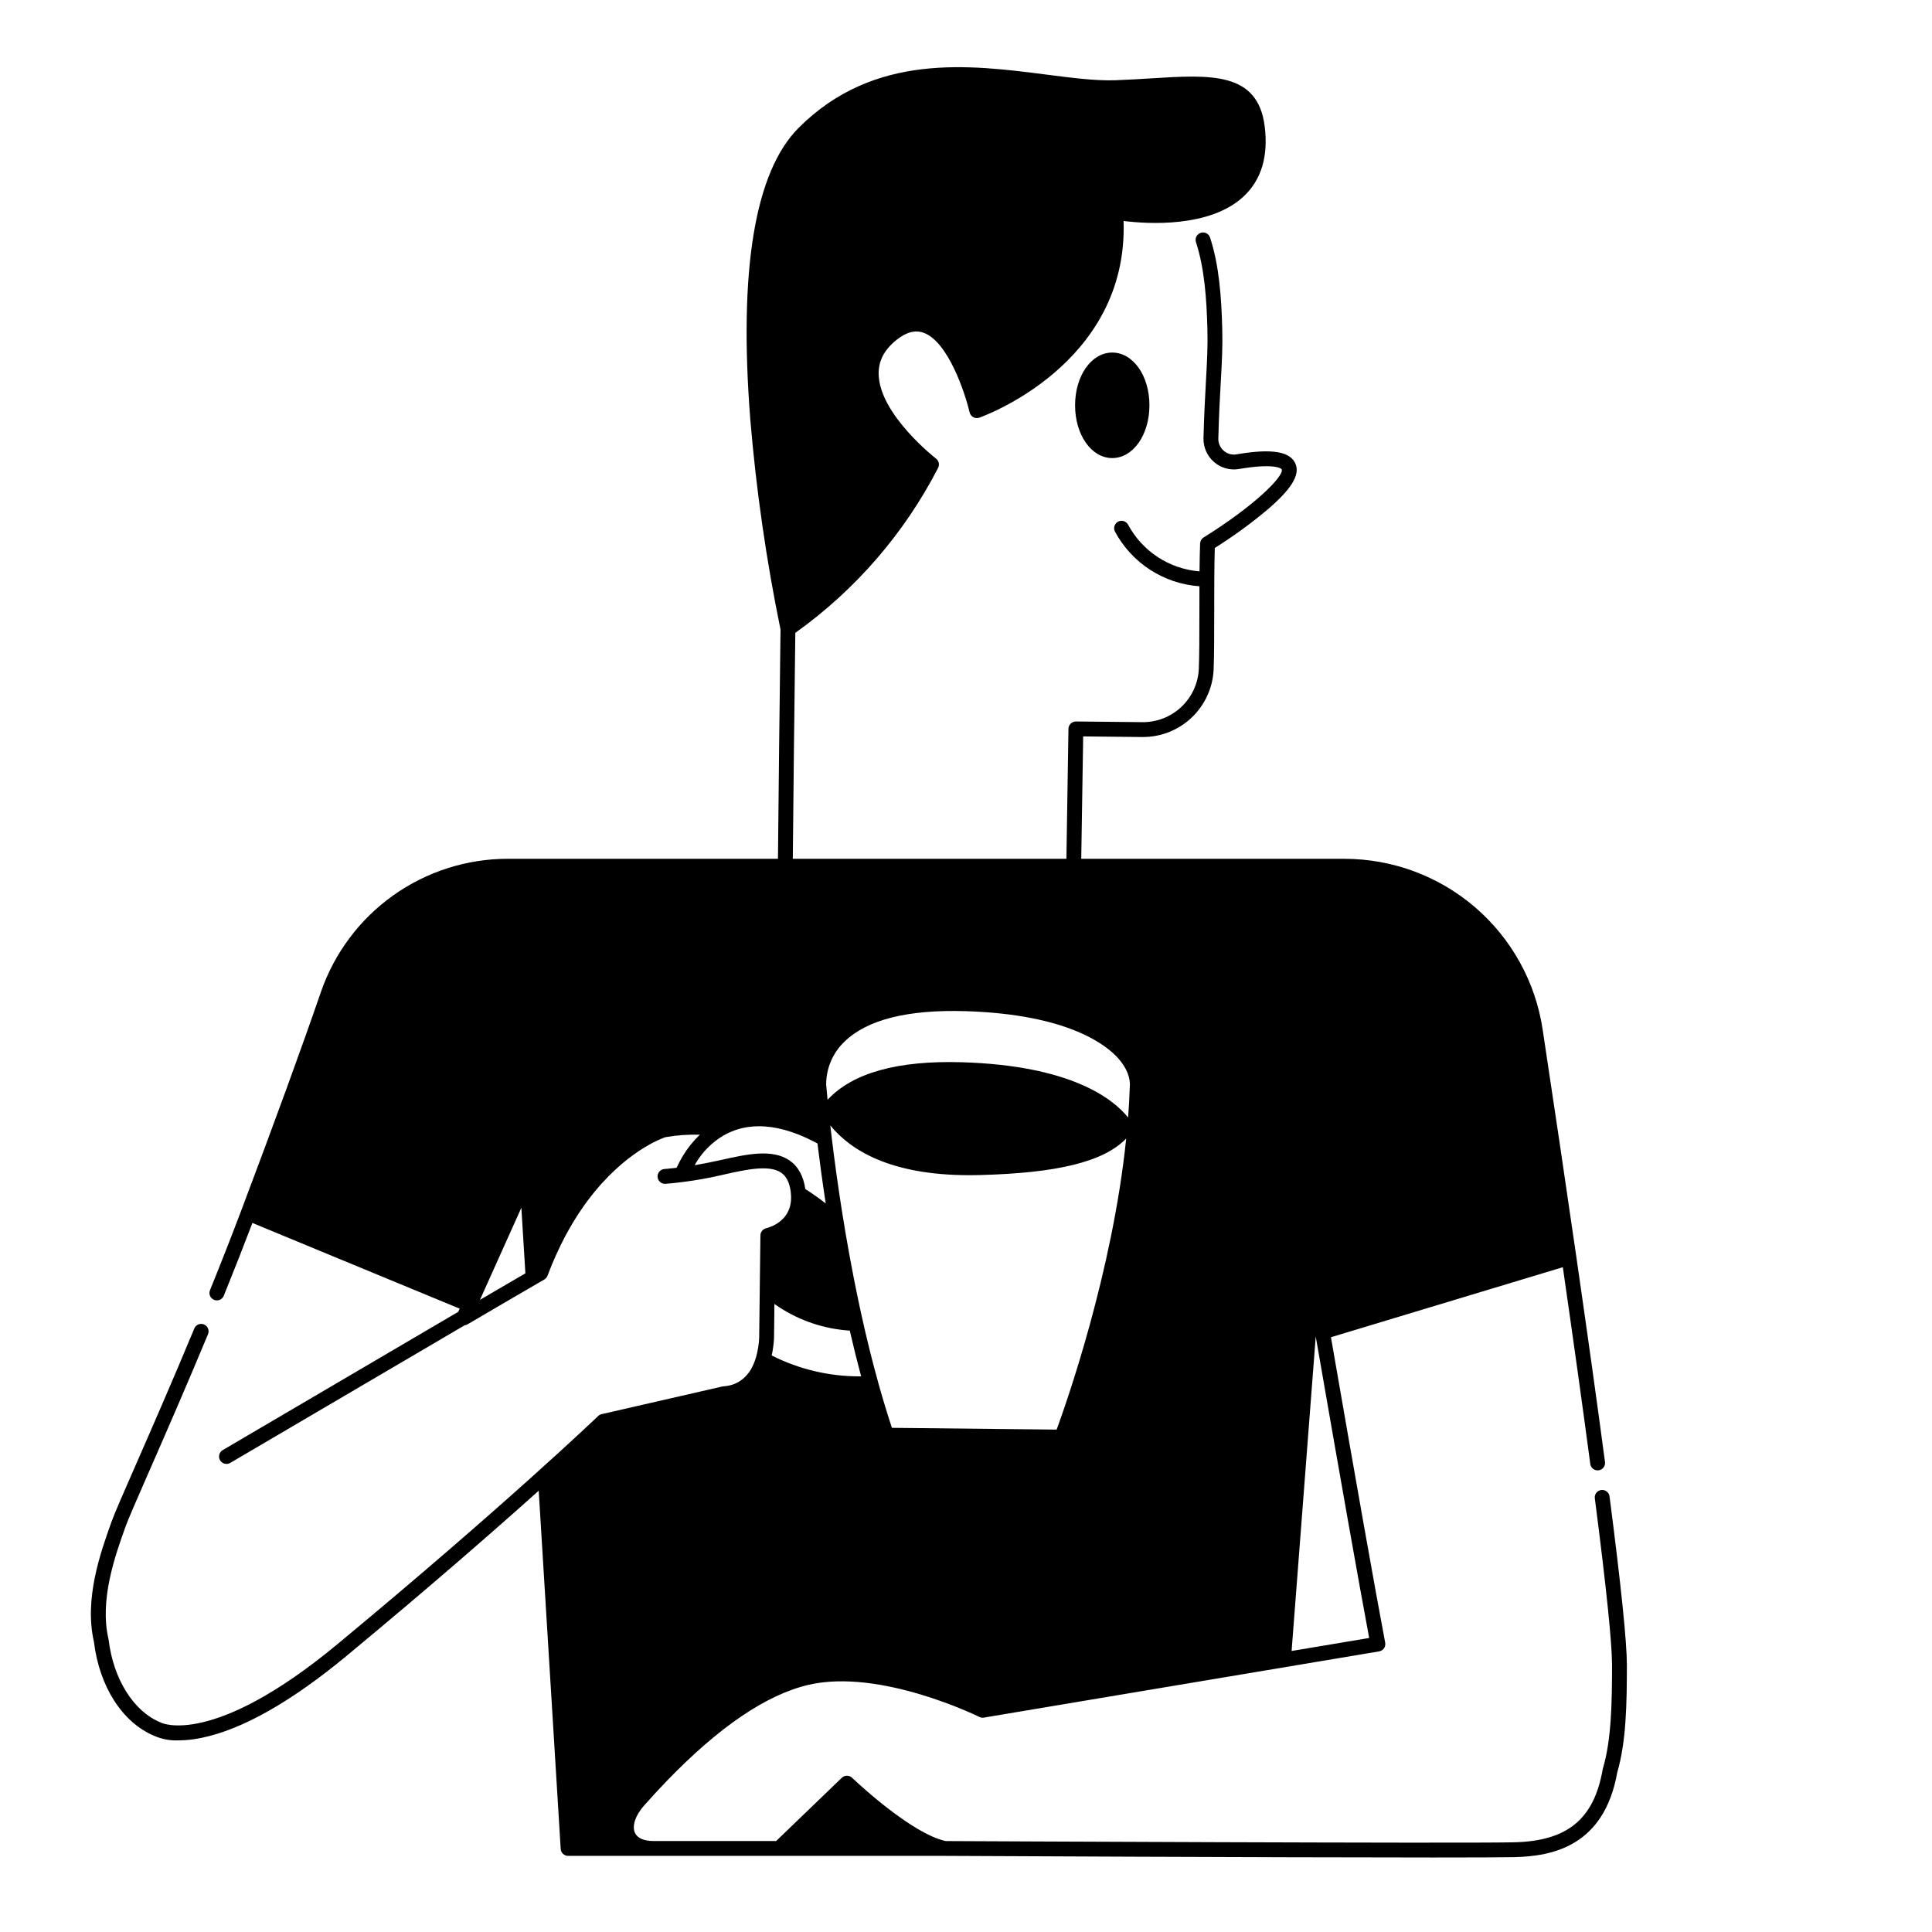
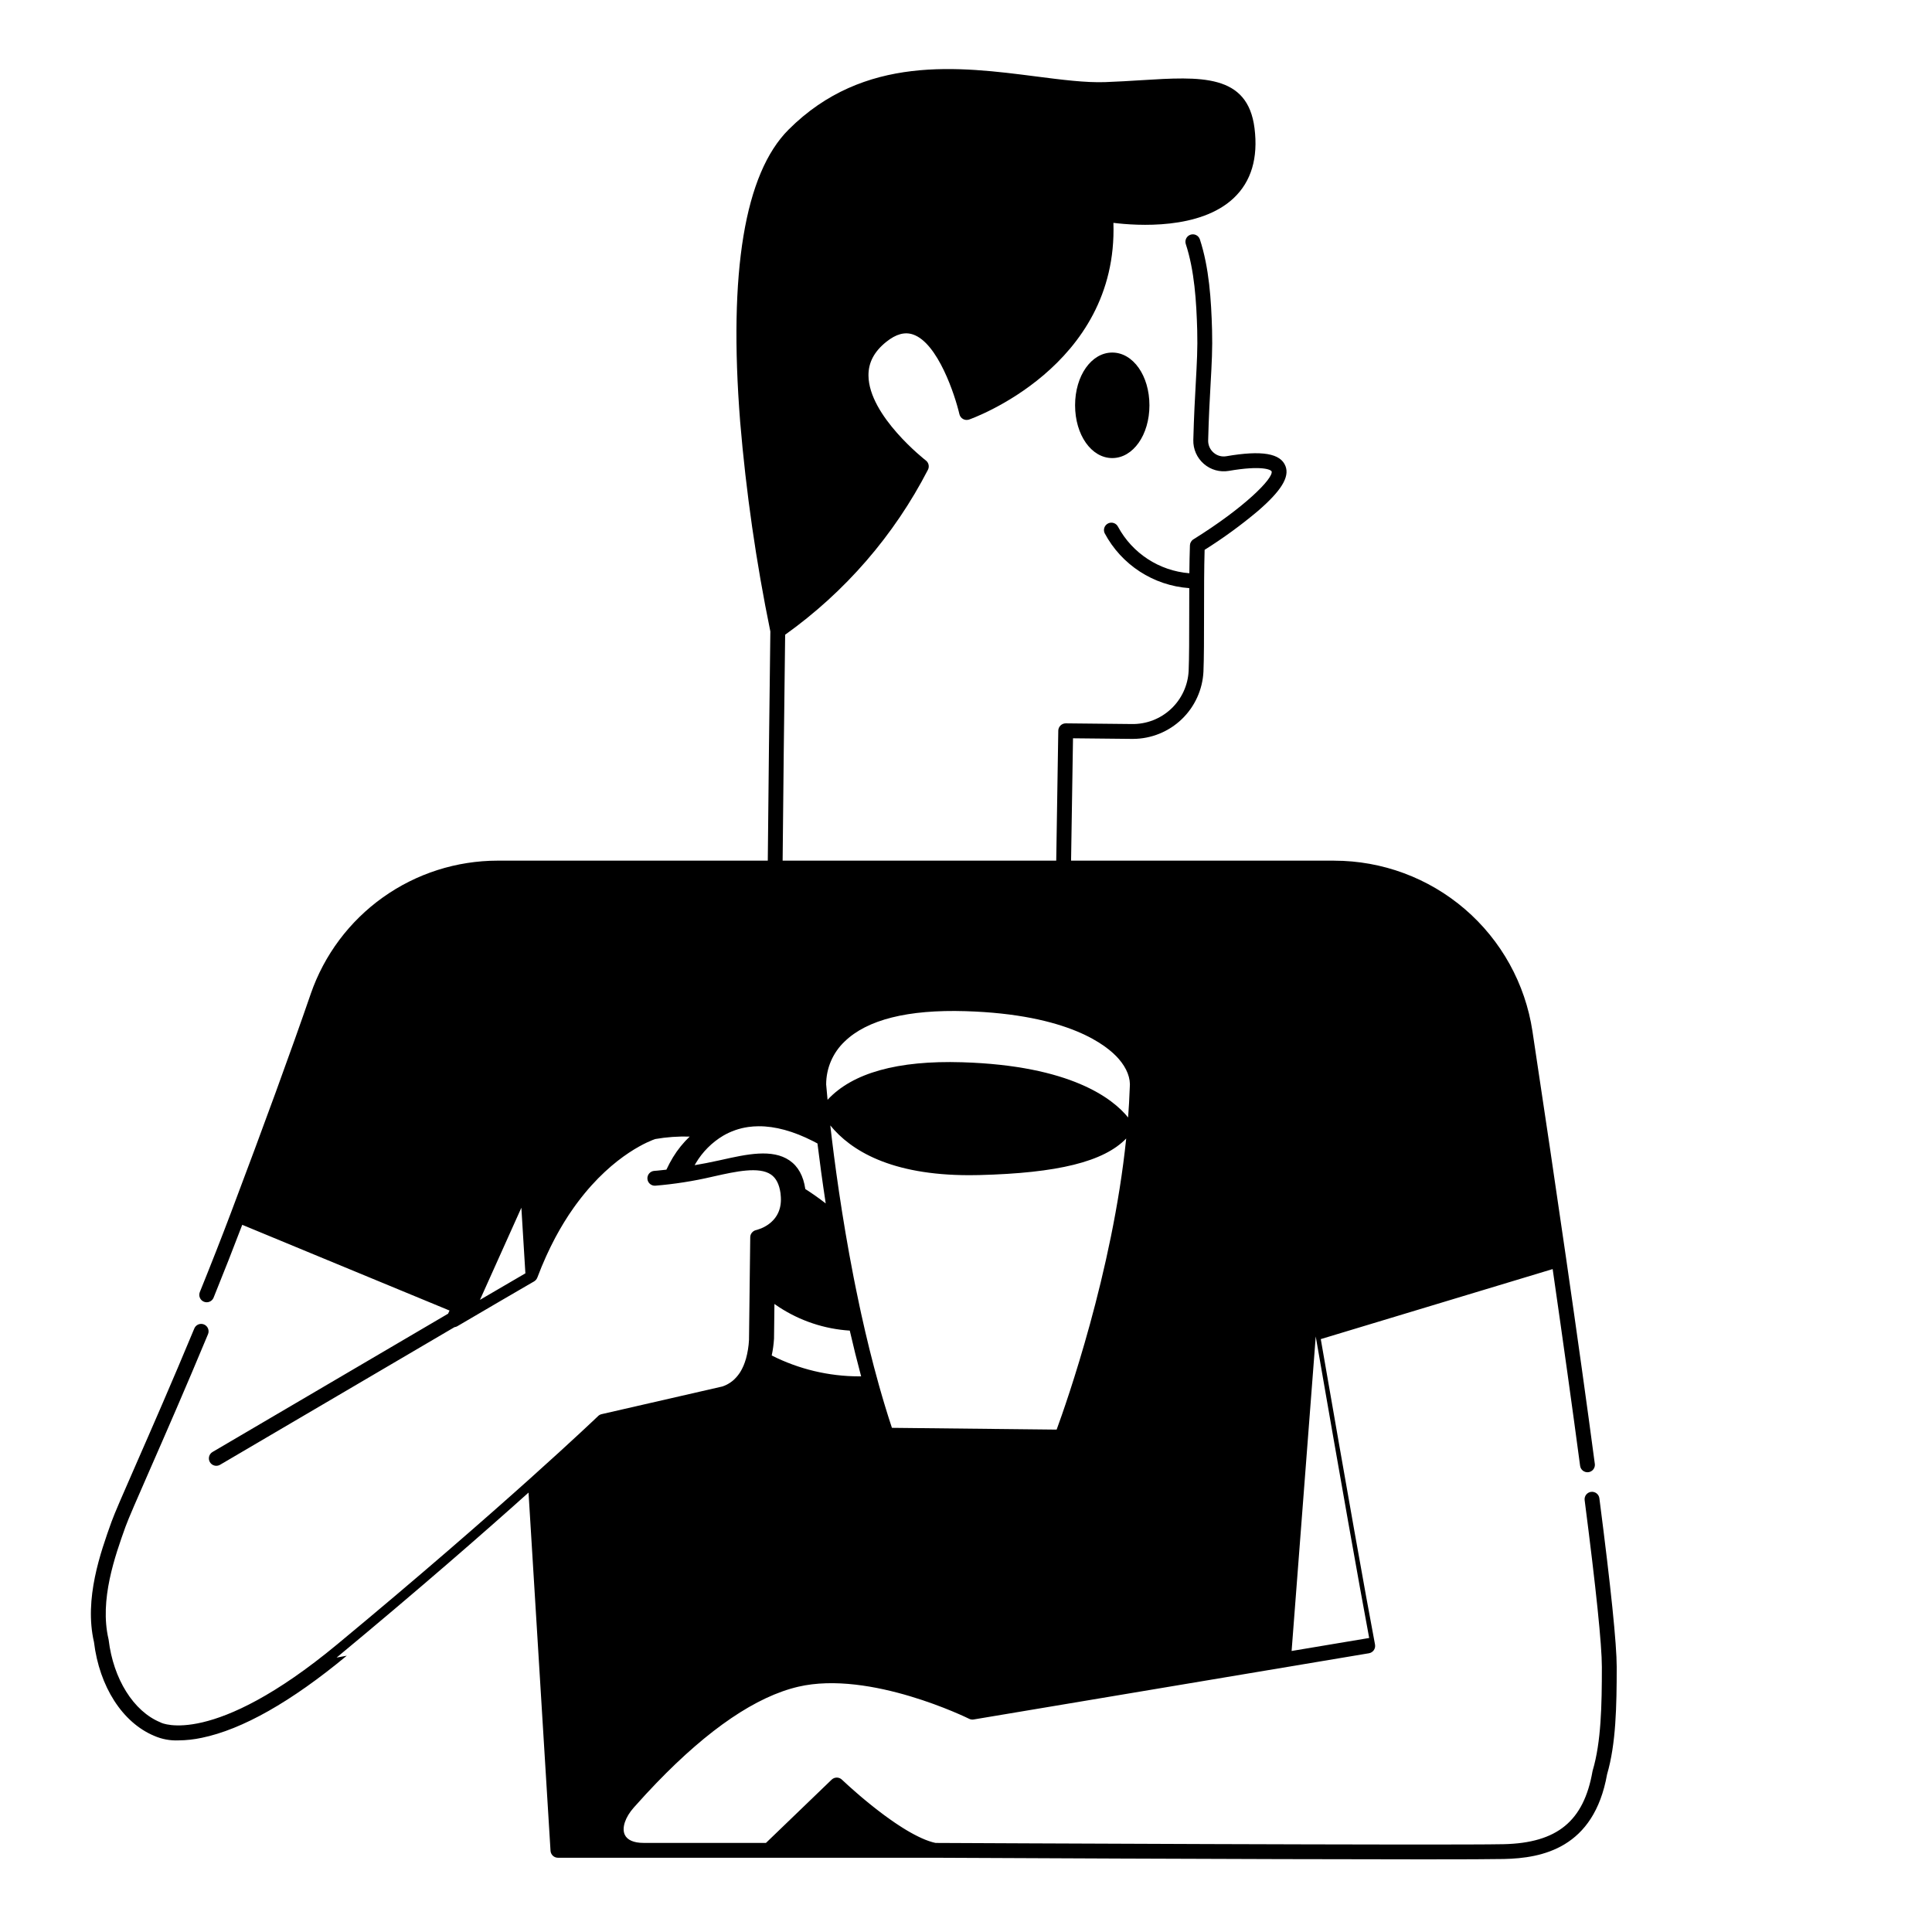
<svg xmlns="http://www.w3.org/2000/svg" fill="#000000" width="800px" height="800px" version="1.1" viewBox="144 144 512 512">
-   <path d="m438.76 237.43c5.523 0 9.852 6.141 9.852 13.98s-4.328 13.984-9.852 13.984c-5.523 0-9.852-6.141-9.852-13.984-0.004-7.84 4.324-13.98 9.852-13.98zm-202.86 345.35c-14.746 12.219-27.676 19.539-38.43 21.758h-0.004c-2.023 0.434-4.086 0.664-6.152 0.68-2.211 0.098-4.414-0.312-6.441-1.199-8.418-3.516-14.527-13.023-15.969-24.859-2.644-11.461 1.734-23.723 4.637-31.844 0.789-2.211 3.07-7.418 6.523-15.301 4.047-9.234 9.586-21.887 15.418-35.922h-0.004c0.195-0.492 0.578-0.887 1.062-1.094 0.488-0.203 1.035-0.207 1.523-0.004 0.488 0.203 0.875 0.594 1.07 1.082 0.199 0.492 0.191 1.039-0.02 1.523-5.848 14.07-11.395 26.742-15.449 35.992-3.297 7.527-5.676 12.965-6.422 15.047-2.754 7.711-6.918 19.367-4.488 29.73 0.02 0.07 0.031 0.141 0.039 0.215 1.238 10.355 6.602 18.926 13.664 21.832 0.078 0.031 0.152 0.07 0.227 0.113 0.098 0.051 13.641 6.613 46.699-20.777 44.348-36.746 68.887-60.254 69.129-60.488v-0.004c0.258-0.246 0.578-0.418 0.926-0.496l31.957-7.324c0.086-0.02 0.168-0.031 0.254-0.035 0.023 0 0.047-0.008 0.07-0.012 0.465-0.027 0.926-0.09 1.379-0.18 0.16-0.031 0.312-0.074 0.469-0.113 0.172-0.043 0.344-0.098 0.523-0.156v0.004c0.391-0.129 0.77-0.281 1.141-0.465 0.145-0.07 0.285-0.152 0.426-0.23 0.191-0.105 0.375-0.223 0.555-0.344 0.215-0.145 0.426-0.297 0.633-0.469 0.156-0.133 0.312-0.27 0.461-0.41 0.168-0.16 0.336-0.332 0.5-0.516v-0.004c0.254-0.281 0.496-0.578 0.715-0.887 0.109-0.156 0.223-0.312 0.328-0.48s0.195-0.328 0.285-0.492c0.195-0.352 0.383-0.727 0.555-1.129 0.02-0.047 0.043-0.09 0.062-0.137v0.004c0.227-0.547 0.422-1.105 0.586-1.672 0.012-0.031 0.027-0.059 0.039-0.09h-0.004c0.457-1.645 0.727-3.336 0.816-5.039l0.156-12.914v-0.148-0.016l0.172-14.125v0.004c0.004-0.113 0.012-0.223 0.031-0.336 0.008-0.047 0.023-0.09 0.035-0.137 0.016-0.062 0.027-0.121 0.051-0.184 0.023-0.059 0.047-0.098 0.07-0.152 0.023-0.055 0.039-0.098 0.066-0.145l0.004 0.008c0.031-0.055 0.066-0.105 0.102-0.152 0.027-0.039 0.051-0.078 0.078-0.113 0.027-0.035 0.09-0.098 0.137-0.141 0.031-0.031 0.055-0.062 0.09-0.094h-0.004c0.055-0.043 0.109-0.086 0.164-0.121 0.031-0.023 0.062-0.051 0.098-0.074 0.059-0.035 0.117-0.062 0.18-0.098 0.039-0.02 0.074-0.043 0.113-0.059 0.062-0.027 0.129-0.043 0.195-0.062 0.043-0.012 0.082-0.031 0.121-0.039l0.098-0.023 0.098-0.027 0.141-0.043h0.008c0.344-0.102 0.684-0.223 1.016-0.359l0.074-0.031c0.137-0.059 0.277-0.125 0.426-0.195 0.047-0.023 0.09-0.043 0.137-0.066 0.133-0.066 0.273-0.145 0.41-0.223 0.066-0.035 0.125-0.07 0.195-0.105 0.129-0.074 0.258-0.164 0.395-0.246 0.078-0.051 0.156-0.098 0.234-0.156 0.121-0.086 0.242-0.18 0.359-0.273 0.09-0.07 0.18-0.137 0.266-0.211 0.109-0.098 0.219-0.195 0.328-0.301 0.109-0.102 0.188-0.176 0.281-0.273 0.09-0.094 0.195-0.215 0.297-0.328 0.098-0.109 0.188-0.219 0.277-0.336 0.09-0.117 0.168-0.234 0.25-0.355s0.176-0.266 0.262-0.406c0.074-0.125 0.141-0.258 0.207-0.395 0.078-0.152 0.152-0.309 0.223-0.473 0.059-0.141 0.109-0.289 0.164-0.438 0.059-0.176 0.117-0.352 0.168-0.535 0.043-0.16 0.078-0.324 0.113-0.492 0.039-0.191 0.074-0.387 0.098-0.59 0.023-0.184 0.043-0.375 0.055-0.57 0.016-0.195 0.023-0.41 0.023-0.625s0-0.441-0.02-0.668c-0.02-0.34-0.039-0.676-0.09-1.043-0.34-2.383-1.164-3.992-2.519-4.93-3.168-2.188-9.41-0.797-14.918 0.434l-0.66 0.148h0.004c-4.981 1.16-10.035 1.953-15.129 2.371-1.074 0.047-1.988-0.777-2.051-1.852-0.062-1.074 0.75-2 1.824-2.078 0.027 0 1.18-0.074 3.207-0.32v0.004c0.52-1.121 1.102-2.211 1.738-3.266 1.23-2.023 2.723-3.875 4.438-5.508-3.055-0.086-6.109 0.129-9.121 0.652-0.953 0.312-10.875 3.844-20.504 16.676-0.164 0.219-0.324 0.43-0.492 0.656-0.195 0.266-0.387 0.539-0.582 0.809-0.418 0.59-0.832 1.18-1.246 1.812-0.047 0.07-0.098 0.148-0.145 0.219-0.363 0.555-0.727 1.117-1.082 1.703-0.137 0.219-0.27 0.449-0.406 0.672-0.277 0.461-0.559 0.926-0.832 1.406-0.195 0.344-0.395 0.699-0.59 1.055-0.219 0.395-0.438 0.781-0.652 1.188-0.234 0.441-0.469 0.906-0.699 1.363-0.176 0.344-0.352 0.684-0.527 1.039-0.258 0.527-0.512 1.078-0.766 1.625-0.145 0.312-0.297 0.617-0.438 0.938-0.281 0.625-0.559 1.277-0.832 1.922-0.113 0.266-0.227 0.52-0.34 0.789-0.383 0.93-0.758 1.883-1.129 2.863l-0.004-0.008c-0.078 0.211-0.195 0.406-0.34 0.578-0.008 0.012-0.02 0.016-0.027 0.023h-0.004c-0.137 0.164-0.305 0.301-0.488 0.41l-0.047 0.027-1.914 1.109c-3.148 1.828-9.867 5.734-18.402 10.75-0.223 0.125-0.473 0.207-0.727 0.234l-62.121 36.469c-0.938 0.551-2.141 0.238-2.691-0.699s-0.238-2.144 0.699-2.695l62.422-36.645 0.375-0.84-35.055-14.492-19.871-8.223c-2.324 6.106-4.879 12.602-7.606 19.336v0.004c-0.426 0.98-1.555 1.445-2.547 1.043-0.992-0.398-1.48-1.52-1.102-2.519 3-7.41 5.793-14.527 8.293-21.148 8.734-23.137 15.844-42.621 21.117-57.914h-0.004c3.562-10.305 10.246-19.246 19.125-25.574 8.875-6.328 19.508-9.73 30.41-9.734h71.59c0.176-17.969 0.41-40.211 0.68-60.742-3.769-18.359-6.441-36.93-8.004-55.605-3.121-39.711 1.195-65.75 12.832-77.383 19.961-19.965 45.285-16.703 65.633-14.086 6.719 0.863 13.066 1.68 18.285 1.496 3.344-0.121 6.496-0.316 9.535-0.504 15.77-0.98 28.219-1.75 30.031 12.738 0.984 7.879-0.867 14.098-5.5 18.48-8.945 8.461-25.613 7.359-31.898 6.586 1.277 38.242-37.855 51.992-38.258 52.129-0.527 0.176-1.102 0.125-1.59-0.145-0.484-0.27-0.832-0.734-0.961-1.273-1.191-5.106-5.715-18.848-12.262-21.117-2.207-0.766-4.535-0.133-7.117 1.934-3.207 2.566-4.754 5.488-4.723 8.938 0.09 10.703 15.055 22.391 15.211 22.508 0.746 0.578 0.98 1.609 0.551 2.453-8.957 17.375-21.93 32.363-37.844 43.719-0.266 20.289-0.496 42.152-0.668 59.875h72.508l0.543-34.449h-0.004c0.027-1.078 0.91-1.941 1.992-1.938l17.539 0.18c3.84 0.059 7.551-1.379 10.352-4.004 2.805-2.629 4.477-6.242 4.668-10.074 0.145-3.41 0.148-9.035 0.152-14.988 0-2.316 0-4.664 0.012-6.949-9.488-0.668-17.965-6.172-22.43-14.57-0.445-0.98-0.02-2.133 0.953-2.594 0.973-0.457 2.133-0.051 2.606 0.914 3.809 7.035 10.918 11.668 18.895 12.305 0.027-2.684 0.07-5.207 0.152-7.387h-0.004c0.027-0.652 0.375-1.254 0.93-1.598 13.5-8.391 21.172-16.129 20.73-17.984-0.191-0.512-2.691-1.648-11.336-0.16-2.371 0.41-4.805-0.27-6.621-1.848-1.84-1.59-2.871-3.926-2.801-6.356 0.172-6.438 0.434-11.109 0.66-15.234 0.281-5.07 0.504-9.074 0.375-13.742-0.215-7.762-0.73-15.918-3.043-22.973-0.309-1.023 0.258-2.106 1.273-2.438 1.016-0.332 2.109 0.207 2.465 1.211 2.469 7.535 3.016 16.031 3.238 24.09 0.137 4.836-0.09 8.91-0.379 14.07-0.23 4.098-0.492 8.742-0.656 15.121-0.035 1.254 0.496 2.457 1.445 3.273 0.922 0.809 2.164 1.156 3.371 0.945 9.418-1.621 14.406-0.777 15.695 2.664 1.082 2.887-1.18 6.547-7.344 11.863-4.457 3.75-9.172 7.184-14.105 10.281-0.145 4.805-0.148 11.047-0.152 17.098 0 5.996-0.008 11.66-0.156 15.152-0.23 4.793-2.293 9.32-5.758 12.641-3.469 3.32-8.074 5.188-12.875 5.211h-0.375l-15.562-0.16-0.512 32.43h69.727l-0.004 0.004c12.719 0 25.016 4.559 34.656 12.852 9.645 8.293 15.992 19.77 17.891 32.344 3.238 21.43 6.242 41.684 8.922 60.203 3.019 20.867 5.578 39.168 7.598 54.398l0.004 0.004c0.082 0.523-0.051 1.059-0.367 1.484-0.32 0.422-0.793 0.703-1.32 0.773-0.523 0.066-1.055-0.078-1.473-0.402-0.418-0.328-0.684-0.809-0.742-1.336-1.949-14.66-4.394-32.176-7.266-52.09l-61.453 18.559c6.945 40.051 11.781 67.277 14.375 80.945h-0.004c0.102 0.52-0.016 1.059-0.316 1.492-0.305 0.434-0.77 0.73-1.289 0.816l-104.75 17.547c-0.41 0.07-0.832 0.008-1.207-0.18-0.262-0.129-26.238-12.941-45.277-8.5-11.141 2.602-23.758 11.172-37.586 25.516-0.918 0.957-1.844 1.938-2.781 2.945-0.992 1.074-1.992 2.18-3 3.312l-0.215 0.242c-2.277 2.559-3.223 5.379-2.41 7.184 0.633 1.414 2.387 2.191 4.934 2.191h32.496l17.402-16.758c0.762-0.734 1.969-0.734 2.731 0l0.148 0.141 0.172 0.16 0.109 0.098 0.094 0.086c0.066 0.062 0.129 0.121 0.207 0.191l0.164 0.152 0.215 0.195 0.195 0.184 0.242 0.223 0.41 0.371 0.098 0.086 0.355 0.316c0.078 0.07 0.148 0.133 0.23 0.203 0.098 0.09 0.215 0.188 0.32 0.285l0.309 0.273c0.125 0.109 0.258 0.223 0.387 0.336 0.098 0.086 0.195 0.172 0.297 0.262l0.402 0.344 0.336 0.297 0.434 0.367 0.348 0.297 0.449 0.371 0.379 0.316 0.453 0.371 0.41 0.336c0.156 0.129 0.32 0.258 0.48 0.387l0.418 0.336c0.164 0.133 0.336 0.266 0.504 0.395 0.141 0.113 0.281 0.223 0.426 0.336 0.172 0.133 0.348 0.27 0.52 0.402 0.145 0.113 0.289 0.223 0.438 0.336 0.172 0.133 0.348 0.262 0.52 0.395 0.152 0.117 0.305 0.234 0.461 0.348 0.176 0.129 0.348 0.258 0.523 0.387 0.16 0.117 0.316 0.234 0.477 0.348 0.16 0.117 0.348 0.25 0.527 0.375 0.176 0.125 0.324 0.234 0.492 0.352l0.531 0.367c0.168 0.113 0.332 0.23 0.492 0.344 0.16 0.113 0.352 0.234 0.527 0.352 0.176 0.117 0.336 0.227 0.508 0.336 0.168 0.109 0.355 0.23 0.531 0.344 0.176 0.113 0.336 0.219 0.504 0.324 0.168 0.105 0.355 0.219 0.531 0.328 0.176 0.109 0.336 0.207 0.504 0.309 0.168 0.102 0.344 0.195 0.52 0.305 0.172 0.105 0.344 0.195 0.516 0.297 0.172 0.098 0.34 0.188 0.508 0.281s0.344 0.191 0.516 0.281 0.336 0.172 0.504 0.258c0.168 0.086 0.34 0.176 0.504 0.258 0.168 0.082 0.336 0.16 0.5 0.238 0.168 0.078 0.332 0.156 0.492 0.23s0.328 0.141 0.492 0.211c0.164 0.07 0.324 0.141 0.484 0.203s0.316 0.121 0.477 0.18c0.16 0.059 0.32 0.121 0.477 0.172 0.156 0.055 0.309 0.098 0.461 0.148 0.152 0.047 0.312 0.098 0.465 0.141 0.152 0.043 0.297 0.074 0.445 0.113 0.129 0.031 0.258 0.062 0.383 0.09 6.137 0.031 136.02 0.656 150.52 0.332 14.203-0.316 21.254-6.094 23.566-19.316l0.004-0.008c0.012-0.074 0.031-0.145 0.051-0.219 2.242-7.555 2.426-17.285 2.426-27.43 0-5.871-1.535-20.73-4.559-44.172-0.074-0.52 0.066-1.047 0.383-1.465 0.32-0.418 0.793-0.691 1.316-0.758 0.52-0.066 1.047 0.078 1.461 0.398 0.414 0.324 0.684 0.801 0.742 1.324 3.051 23.605 4.59 38.637 4.59 44.672 0 10.398-0.195 20.398-2.547 28.438-3.496 19.66-17.27 22.238-27.336 22.461-2.977 0.066-10.785 0.094-21.375 0.094-42.152 0-128.39-0.418-129.47-0.426h-99.852c-1.043 0-1.902-0.809-1.969-1.848l-5.828-94.922c-11.734 10.52-28.875 25.504-50.863 43.723zm207.06-142.64c0.195-2.586 0.34-5.168 0.43-7.738 0-0.047 0-0.094 0.008-0.141 0.266-2.508-0.758-5.164-2.953-7.676-3.07-3.516-13.172-11.785-40.586-12.617-15.273-0.461-26.043 2.242-32.016 8.035-3.133 2.961-4.906 7.082-4.902 11.391 0.027 0.34 0.148 1.766 0.371 4.066 6.574-7.121 18.555-10.477 35.668-9.953 28.754 0.871 39.918 9.609 43.98 14.633zm-72.758 42.258c0.051 0.254 0.098 0.512 0.152 0.77 0.164 0.832 0.332 1.668 0.504 2.504 0.297 1.461 0.598 2.918 0.906 4.348 0.164 0.766 0.328 1.527 0.492 2.285 1.355 6.152 2.887 12.406 4.613 18.57 0.125 0.453 0.254 0.906 0.383 1.355 0.172 0.609 0.348 1.215 0.527 1.824 0.168 0.574 0.336 1.145 0.508 1.711 0.086 0.285 0.172 0.574 0.258 0.859 0.254 0.84 0.512 1.668 0.77 2.492 0.07 0.223 0.141 0.445 0.211 0.668 0.277 0.879 0.559 1.75 0.844 2.606l43.652 0.469c2.57-7.008 14.801-41.723 18.434-77.145-5.922 6.156-18.152 9.172-38.992 9.691-0.875 0.023-1.734 0.031-2.578 0.031-20.84 0-31.445-6.562-36.848-13.188 1.074 9.43 3.019 24.047 6.164 40.148zm-20.969 7.168-0.109 9.168c-0.09 1.508-0.293 3.004-0.613 4.481 7.188 3.637 15.133 5.531 23.188 5.535 0.16 0 0.34-0.008 0.508-0.008-1.082-4.035-2.082-8.09-3.008-12.117-6.691-0.426-13.156-2.578-18.773-6.246-0.398-0.262-0.797-0.535-1.188-0.812zm143.45 8.621-6.394 83.34 20.559-3.445c-2.691-14.355-7.453-41.207-14.164-79.895zm-209.45-16.742-1.066-17.387c-3.652 8.141-7.344 16.352-10.973 24.418 5.215-3.059 9.418-5.504 12.043-7.031zm74.184-22.336c1.719 1.086 3.523 2.356 5.41 3.816-0.91-5.941-1.629-11.328-2.191-15.895-0.387-0.211-0.773-0.414-1.156-0.609-5.215-2.656-10.051-3.977-14.438-3.953h0.004c-0.926 0.004-1.852 0.07-2.769 0.199-0.035 0-0.074 0.012-0.113 0.02-0.527 0.078-1.051 0.18-1.566 0.301-0.066 0.016-0.133 0.035-0.195 0.051-0.516 0.129-1.023 0.277-1.52 0.449-0.047 0.016-0.098 0.035-0.145 0.055-0.523 0.184-1.039 0.395-1.539 0.625s-1.008 0.492-1.516 0.789v-0.004c-3.012 1.793-5.523 4.312-7.305 7.328-0.098 0.168-0.188 0.336-0.285 0.504 1.898-0.32 4.074-0.73 6.484-1.266l0.656-0.145c6.606-1.477 13.434-2.996 18.016 0.168 2.269 1.562 3.668 4.109 4.168 7.562z" />
+   <path d="m438.76 237.43c5.523 0 9.852 6.141 9.852 13.98s-4.328 13.984-9.852 13.984c-5.523 0-9.852-6.141-9.852-13.984-0.004-7.84 4.324-13.98 9.852-13.98zm-202.86 345.35c-14.746 12.219-27.676 19.539-38.43 21.758h-0.004c-2.023 0.434-4.086 0.664-6.152 0.68-2.211 0.098-4.414-0.312-6.441-1.199-8.418-3.516-14.527-13.023-15.969-24.859-2.644-11.461 1.734-23.723 4.637-31.844 0.789-2.211 3.07-7.418 6.523-15.301 4.047-9.234 9.586-21.887 15.418-35.922h-0.004c0.195-0.492 0.578-0.887 1.062-1.094 0.488-0.203 1.035-0.207 1.523-0.004 0.488 0.203 0.875 0.594 1.07 1.082 0.199 0.492 0.191 1.039-0.02 1.523-5.848 14.07-11.395 26.742-15.449 35.992-3.297 7.527-5.676 12.965-6.422 15.047-2.754 7.711-6.918 19.367-4.488 29.73 0.02 0.07 0.031 0.141 0.039 0.215 1.238 10.355 6.602 18.926 13.664 21.832 0.078 0.031 0.152 0.07 0.227 0.113 0.098 0.051 13.641 6.613 46.699-20.777 44.348-36.746 68.887-60.254 69.129-60.488v-0.004c0.258-0.246 0.578-0.418 0.926-0.496l31.957-7.324v0.004c0.391-0.129 0.77-0.281 1.141-0.465 0.145-0.07 0.285-0.152 0.426-0.23 0.191-0.105 0.375-0.223 0.555-0.344 0.215-0.145 0.426-0.297 0.633-0.469 0.156-0.133 0.312-0.27 0.461-0.41 0.168-0.16 0.336-0.332 0.5-0.516v-0.004c0.254-0.281 0.496-0.578 0.715-0.887 0.109-0.156 0.223-0.312 0.328-0.48s0.195-0.328 0.285-0.492c0.195-0.352 0.383-0.727 0.555-1.129 0.02-0.047 0.043-0.09 0.062-0.137v0.004c0.227-0.547 0.422-1.105 0.586-1.672 0.012-0.031 0.027-0.059 0.039-0.09h-0.004c0.457-1.645 0.727-3.336 0.816-5.039l0.156-12.914v-0.148-0.016l0.172-14.125v0.004c0.004-0.113 0.012-0.223 0.031-0.336 0.008-0.047 0.023-0.09 0.035-0.137 0.016-0.062 0.027-0.121 0.051-0.184 0.023-0.059 0.047-0.098 0.07-0.152 0.023-0.055 0.039-0.098 0.066-0.145l0.004 0.008c0.031-0.055 0.066-0.105 0.102-0.152 0.027-0.039 0.051-0.078 0.078-0.113 0.027-0.035 0.09-0.098 0.137-0.141 0.031-0.031 0.055-0.062 0.09-0.094h-0.004c0.055-0.043 0.109-0.086 0.164-0.121 0.031-0.023 0.062-0.051 0.098-0.074 0.059-0.035 0.117-0.062 0.18-0.098 0.039-0.02 0.074-0.043 0.113-0.059 0.062-0.027 0.129-0.043 0.195-0.062 0.043-0.012 0.082-0.031 0.121-0.039l0.098-0.023 0.098-0.027 0.141-0.043h0.008c0.344-0.102 0.684-0.223 1.016-0.359l0.074-0.031c0.137-0.059 0.277-0.125 0.426-0.195 0.047-0.023 0.09-0.043 0.137-0.066 0.133-0.066 0.273-0.145 0.41-0.223 0.066-0.035 0.125-0.07 0.195-0.105 0.129-0.074 0.258-0.164 0.395-0.246 0.078-0.051 0.156-0.098 0.234-0.156 0.121-0.086 0.242-0.18 0.359-0.273 0.09-0.07 0.18-0.137 0.266-0.211 0.109-0.098 0.219-0.195 0.328-0.301 0.109-0.102 0.188-0.176 0.281-0.273 0.09-0.094 0.195-0.215 0.297-0.328 0.098-0.109 0.188-0.219 0.277-0.336 0.09-0.117 0.168-0.234 0.25-0.355s0.176-0.266 0.262-0.406c0.074-0.125 0.141-0.258 0.207-0.395 0.078-0.152 0.152-0.309 0.223-0.473 0.059-0.141 0.109-0.289 0.164-0.438 0.059-0.176 0.117-0.352 0.168-0.535 0.043-0.16 0.078-0.324 0.113-0.492 0.039-0.191 0.074-0.387 0.098-0.59 0.023-0.184 0.043-0.375 0.055-0.57 0.016-0.195 0.023-0.41 0.023-0.625s0-0.441-0.02-0.668c-0.02-0.34-0.039-0.676-0.09-1.043-0.34-2.383-1.164-3.992-2.519-4.93-3.168-2.188-9.41-0.797-14.918 0.434l-0.66 0.148h0.004c-4.981 1.16-10.035 1.953-15.129 2.371-1.074 0.047-1.988-0.777-2.051-1.852-0.062-1.074 0.75-2 1.824-2.078 0.027 0 1.18-0.074 3.207-0.32v0.004c0.52-1.121 1.102-2.211 1.738-3.266 1.23-2.023 2.723-3.875 4.438-5.508-3.055-0.086-6.109 0.129-9.121 0.652-0.953 0.312-10.875 3.844-20.504 16.676-0.164 0.219-0.324 0.43-0.492 0.656-0.195 0.266-0.387 0.539-0.582 0.809-0.418 0.59-0.832 1.18-1.246 1.812-0.047 0.07-0.098 0.148-0.145 0.219-0.363 0.555-0.727 1.117-1.082 1.703-0.137 0.219-0.27 0.449-0.406 0.672-0.277 0.461-0.559 0.926-0.832 1.406-0.195 0.344-0.395 0.699-0.59 1.055-0.219 0.395-0.438 0.781-0.652 1.188-0.234 0.441-0.469 0.906-0.699 1.363-0.176 0.344-0.352 0.684-0.527 1.039-0.258 0.527-0.512 1.078-0.766 1.625-0.145 0.312-0.297 0.617-0.438 0.938-0.281 0.625-0.559 1.277-0.832 1.922-0.113 0.266-0.227 0.52-0.34 0.789-0.383 0.93-0.758 1.883-1.129 2.863l-0.004-0.008c-0.078 0.211-0.195 0.406-0.34 0.578-0.008 0.012-0.02 0.016-0.027 0.023h-0.004c-0.137 0.164-0.305 0.301-0.488 0.41l-0.047 0.027-1.914 1.109c-3.148 1.828-9.867 5.734-18.402 10.75-0.223 0.125-0.473 0.207-0.727 0.234l-62.121 36.469c-0.938 0.551-2.141 0.238-2.691-0.699s-0.238-2.144 0.699-2.695l62.422-36.645 0.375-0.84-35.055-14.492-19.871-8.223c-2.324 6.106-4.879 12.602-7.606 19.336v0.004c-0.426 0.98-1.555 1.445-2.547 1.043-0.992-0.398-1.48-1.52-1.102-2.519 3-7.41 5.793-14.527 8.293-21.148 8.734-23.137 15.844-42.621 21.117-57.914h-0.004c3.562-10.305 10.246-19.246 19.125-25.574 8.875-6.328 19.508-9.73 30.41-9.734h71.59c0.176-17.969 0.41-40.211 0.68-60.742-3.769-18.359-6.441-36.93-8.004-55.605-3.121-39.711 1.195-65.75 12.832-77.383 19.961-19.965 45.285-16.703 65.633-14.086 6.719 0.863 13.066 1.68 18.285 1.496 3.344-0.121 6.496-0.316 9.535-0.504 15.77-0.98 28.219-1.75 30.031 12.738 0.984 7.879-0.867 14.098-5.5 18.48-8.945 8.461-25.613 7.359-31.898 6.586 1.277 38.242-37.855 51.992-38.258 52.129-0.527 0.176-1.102 0.125-1.59-0.145-0.484-0.27-0.832-0.734-0.961-1.273-1.191-5.106-5.715-18.848-12.262-21.117-2.207-0.766-4.535-0.133-7.117 1.934-3.207 2.566-4.754 5.488-4.723 8.938 0.09 10.703 15.055 22.391 15.211 22.508 0.746 0.578 0.98 1.609 0.551 2.453-8.957 17.375-21.93 32.363-37.844 43.719-0.266 20.289-0.496 42.152-0.668 59.875h72.508l0.543-34.449h-0.004c0.027-1.078 0.91-1.941 1.992-1.938l17.539 0.18c3.84 0.059 7.551-1.379 10.352-4.004 2.805-2.629 4.477-6.242 4.668-10.074 0.145-3.41 0.148-9.035 0.152-14.988 0-2.316 0-4.664 0.012-6.949-9.488-0.668-17.965-6.172-22.43-14.57-0.445-0.98-0.02-2.133 0.953-2.594 0.973-0.457 2.133-0.051 2.606 0.914 3.809 7.035 10.918 11.668 18.895 12.305 0.027-2.684 0.07-5.207 0.152-7.387h-0.004c0.027-0.652 0.375-1.254 0.93-1.598 13.5-8.391 21.172-16.129 20.73-17.984-0.191-0.512-2.691-1.648-11.336-0.16-2.371 0.41-4.805-0.27-6.621-1.848-1.84-1.59-2.871-3.926-2.801-6.356 0.172-6.438 0.434-11.109 0.66-15.234 0.281-5.07 0.504-9.074 0.375-13.742-0.215-7.762-0.73-15.918-3.043-22.973-0.309-1.023 0.258-2.106 1.273-2.438 1.016-0.332 2.109 0.207 2.465 1.211 2.469 7.535 3.016 16.031 3.238 24.09 0.137 4.836-0.09 8.91-0.379 14.07-0.23 4.098-0.492 8.742-0.656 15.121-0.035 1.254 0.496 2.457 1.445 3.273 0.922 0.809 2.164 1.156 3.371 0.945 9.418-1.621 14.406-0.777 15.695 2.664 1.082 2.887-1.18 6.547-7.344 11.863-4.457 3.75-9.172 7.184-14.105 10.281-0.145 4.805-0.148 11.047-0.152 17.098 0 5.996-0.008 11.66-0.156 15.152-0.23 4.793-2.293 9.32-5.758 12.641-3.469 3.32-8.074 5.188-12.875 5.211h-0.375l-15.562-0.16-0.512 32.43h69.727l-0.004 0.004c12.719 0 25.016 4.559 34.656 12.852 9.645 8.293 15.992 19.77 17.891 32.344 3.238 21.43 6.242 41.684 8.922 60.203 3.019 20.867 5.578 39.168 7.598 54.398l0.004 0.004c0.082 0.523-0.051 1.059-0.367 1.484-0.32 0.422-0.793 0.703-1.32 0.773-0.523 0.066-1.055-0.078-1.473-0.402-0.418-0.328-0.684-0.809-0.742-1.336-1.949-14.66-4.394-32.176-7.266-52.09l-61.453 18.559c6.945 40.051 11.781 67.277 14.375 80.945h-0.004c0.102 0.52-0.016 1.059-0.316 1.492-0.305 0.434-0.77 0.73-1.289 0.816l-104.75 17.547c-0.41 0.07-0.832 0.008-1.207-0.18-0.262-0.129-26.238-12.941-45.277-8.5-11.141 2.602-23.758 11.172-37.586 25.516-0.918 0.957-1.844 1.938-2.781 2.945-0.992 1.074-1.992 2.18-3 3.312l-0.215 0.242c-2.277 2.559-3.223 5.379-2.41 7.184 0.633 1.414 2.387 2.191 4.934 2.191h32.496l17.402-16.758c0.762-0.734 1.969-0.734 2.731 0l0.148 0.141 0.172 0.16 0.109 0.098 0.094 0.086c0.066 0.062 0.129 0.121 0.207 0.191l0.164 0.152 0.215 0.195 0.195 0.184 0.242 0.223 0.41 0.371 0.098 0.086 0.355 0.316c0.078 0.07 0.148 0.133 0.23 0.203 0.098 0.09 0.215 0.188 0.32 0.285l0.309 0.273c0.125 0.109 0.258 0.223 0.387 0.336 0.098 0.086 0.195 0.172 0.297 0.262l0.402 0.344 0.336 0.297 0.434 0.367 0.348 0.297 0.449 0.371 0.379 0.316 0.453 0.371 0.41 0.336c0.156 0.129 0.32 0.258 0.48 0.387l0.418 0.336c0.164 0.133 0.336 0.266 0.504 0.395 0.141 0.113 0.281 0.223 0.426 0.336 0.172 0.133 0.348 0.27 0.52 0.402 0.145 0.113 0.289 0.223 0.438 0.336 0.172 0.133 0.348 0.262 0.52 0.395 0.152 0.117 0.305 0.234 0.461 0.348 0.176 0.129 0.348 0.258 0.523 0.387 0.16 0.117 0.316 0.234 0.477 0.348 0.16 0.117 0.348 0.25 0.527 0.375 0.176 0.125 0.324 0.234 0.492 0.352l0.531 0.367c0.168 0.113 0.332 0.23 0.492 0.344 0.16 0.113 0.352 0.234 0.527 0.352 0.176 0.117 0.336 0.227 0.508 0.336 0.168 0.109 0.355 0.23 0.531 0.344 0.176 0.113 0.336 0.219 0.504 0.324 0.168 0.105 0.355 0.219 0.531 0.328 0.176 0.109 0.336 0.207 0.504 0.309 0.168 0.102 0.344 0.195 0.52 0.305 0.172 0.105 0.344 0.195 0.516 0.297 0.172 0.098 0.34 0.188 0.508 0.281s0.344 0.191 0.516 0.281 0.336 0.172 0.504 0.258c0.168 0.086 0.34 0.176 0.504 0.258 0.168 0.082 0.336 0.16 0.5 0.238 0.168 0.078 0.332 0.156 0.492 0.23s0.328 0.141 0.492 0.211c0.164 0.07 0.324 0.141 0.484 0.203s0.316 0.121 0.477 0.18c0.16 0.059 0.32 0.121 0.477 0.172 0.156 0.055 0.309 0.098 0.461 0.148 0.152 0.047 0.312 0.098 0.465 0.141 0.152 0.043 0.297 0.074 0.445 0.113 0.129 0.031 0.258 0.062 0.383 0.09 6.137 0.031 136.02 0.656 150.52 0.332 14.203-0.316 21.254-6.094 23.566-19.316l0.004-0.008c0.012-0.074 0.031-0.145 0.051-0.219 2.242-7.555 2.426-17.285 2.426-27.43 0-5.871-1.535-20.73-4.559-44.172-0.074-0.52 0.066-1.047 0.383-1.465 0.32-0.418 0.793-0.691 1.316-0.758 0.52-0.066 1.047 0.078 1.461 0.398 0.414 0.324 0.684 0.801 0.742 1.324 3.051 23.605 4.59 38.637 4.59 44.672 0 10.398-0.195 20.398-2.547 28.438-3.496 19.66-17.27 22.238-27.336 22.461-2.977 0.066-10.785 0.094-21.375 0.094-42.152 0-128.39-0.418-129.47-0.426h-99.852c-1.043 0-1.902-0.809-1.969-1.848l-5.828-94.922c-11.734 10.52-28.875 25.504-50.863 43.723zm207.06-142.64c0.195-2.586 0.34-5.168 0.43-7.738 0-0.047 0-0.094 0.008-0.141 0.266-2.508-0.758-5.164-2.953-7.676-3.07-3.516-13.172-11.785-40.586-12.617-15.273-0.461-26.043 2.242-32.016 8.035-3.133 2.961-4.906 7.082-4.902 11.391 0.027 0.34 0.148 1.766 0.371 4.066 6.574-7.121 18.555-10.477 35.668-9.953 28.754 0.871 39.918 9.609 43.98 14.633zm-72.758 42.258c0.051 0.254 0.098 0.512 0.152 0.77 0.164 0.832 0.332 1.668 0.504 2.504 0.297 1.461 0.598 2.918 0.906 4.348 0.164 0.766 0.328 1.527 0.492 2.285 1.355 6.152 2.887 12.406 4.613 18.57 0.125 0.453 0.254 0.906 0.383 1.355 0.172 0.609 0.348 1.215 0.527 1.824 0.168 0.574 0.336 1.145 0.508 1.711 0.086 0.285 0.172 0.574 0.258 0.859 0.254 0.84 0.512 1.668 0.77 2.492 0.07 0.223 0.141 0.445 0.211 0.668 0.277 0.879 0.559 1.75 0.844 2.606l43.652 0.469c2.57-7.008 14.801-41.723 18.434-77.145-5.922 6.156-18.152 9.172-38.992 9.691-0.875 0.023-1.734 0.031-2.578 0.031-20.84 0-31.445-6.562-36.848-13.188 1.074 9.43 3.019 24.047 6.164 40.148zm-20.969 7.168-0.109 9.168c-0.09 1.508-0.293 3.004-0.613 4.481 7.188 3.637 15.133 5.531 23.188 5.535 0.16 0 0.34-0.008 0.508-0.008-1.082-4.035-2.082-8.09-3.008-12.117-6.691-0.426-13.156-2.578-18.773-6.246-0.398-0.262-0.797-0.535-1.188-0.812zm143.45 8.621-6.394 83.34 20.559-3.445c-2.691-14.355-7.453-41.207-14.164-79.895zm-209.45-16.742-1.066-17.387c-3.652 8.141-7.344 16.352-10.973 24.418 5.215-3.059 9.418-5.504 12.043-7.031zm74.184-22.336c1.719 1.086 3.523 2.356 5.41 3.816-0.91-5.941-1.629-11.328-2.191-15.895-0.387-0.211-0.773-0.414-1.156-0.609-5.215-2.656-10.051-3.977-14.438-3.953h0.004c-0.926 0.004-1.852 0.07-2.769 0.199-0.035 0-0.074 0.012-0.113 0.02-0.527 0.078-1.051 0.18-1.566 0.301-0.066 0.016-0.133 0.035-0.195 0.051-0.516 0.129-1.023 0.277-1.52 0.449-0.047 0.016-0.098 0.035-0.145 0.055-0.523 0.184-1.039 0.395-1.539 0.625s-1.008 0.492-1.516 0.789v-0.004c-3.012 1.793-5.523 4.312-7.305 7.328-0.098 0.168-0.188 0.336-0.285 0.504 1.898-0.32 4.074-0.73 6.484-1.266l0.656-0.145c6.606-1.477 13.434-2.996 18.016 0.168 2.269 1.562 3.668 4.109 4.168 7.562z" />
</svg>